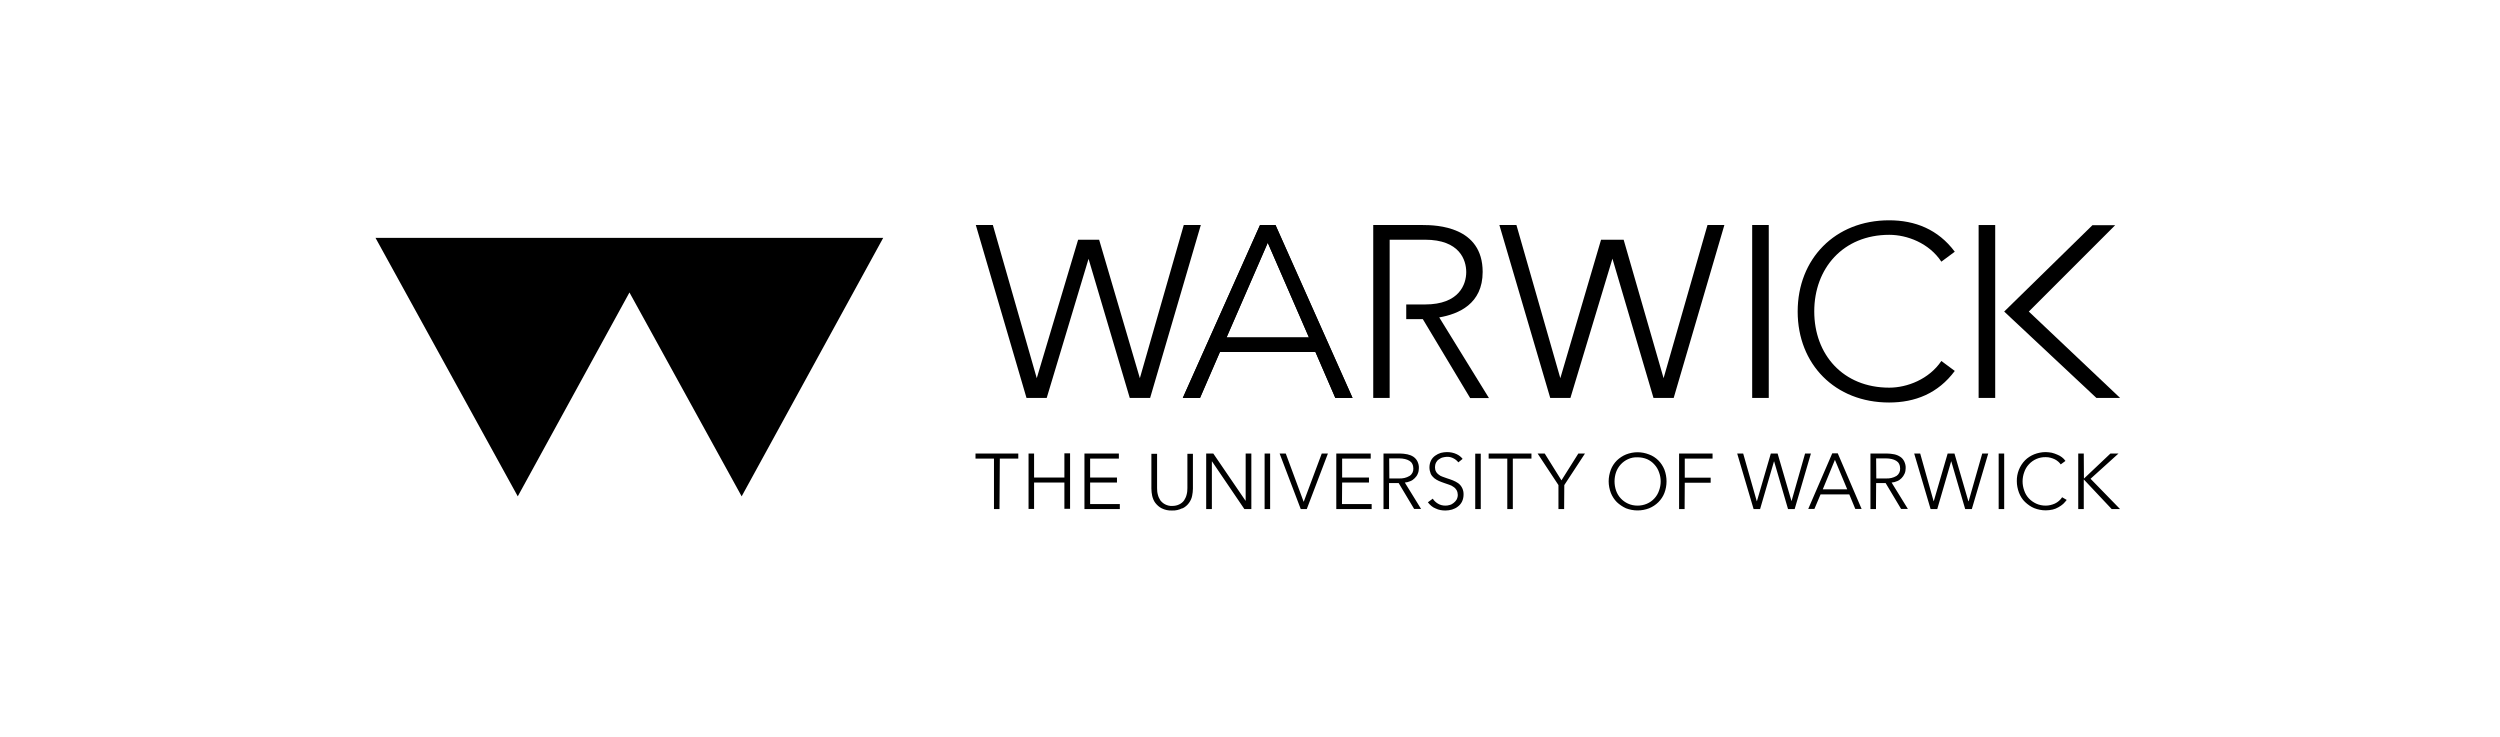
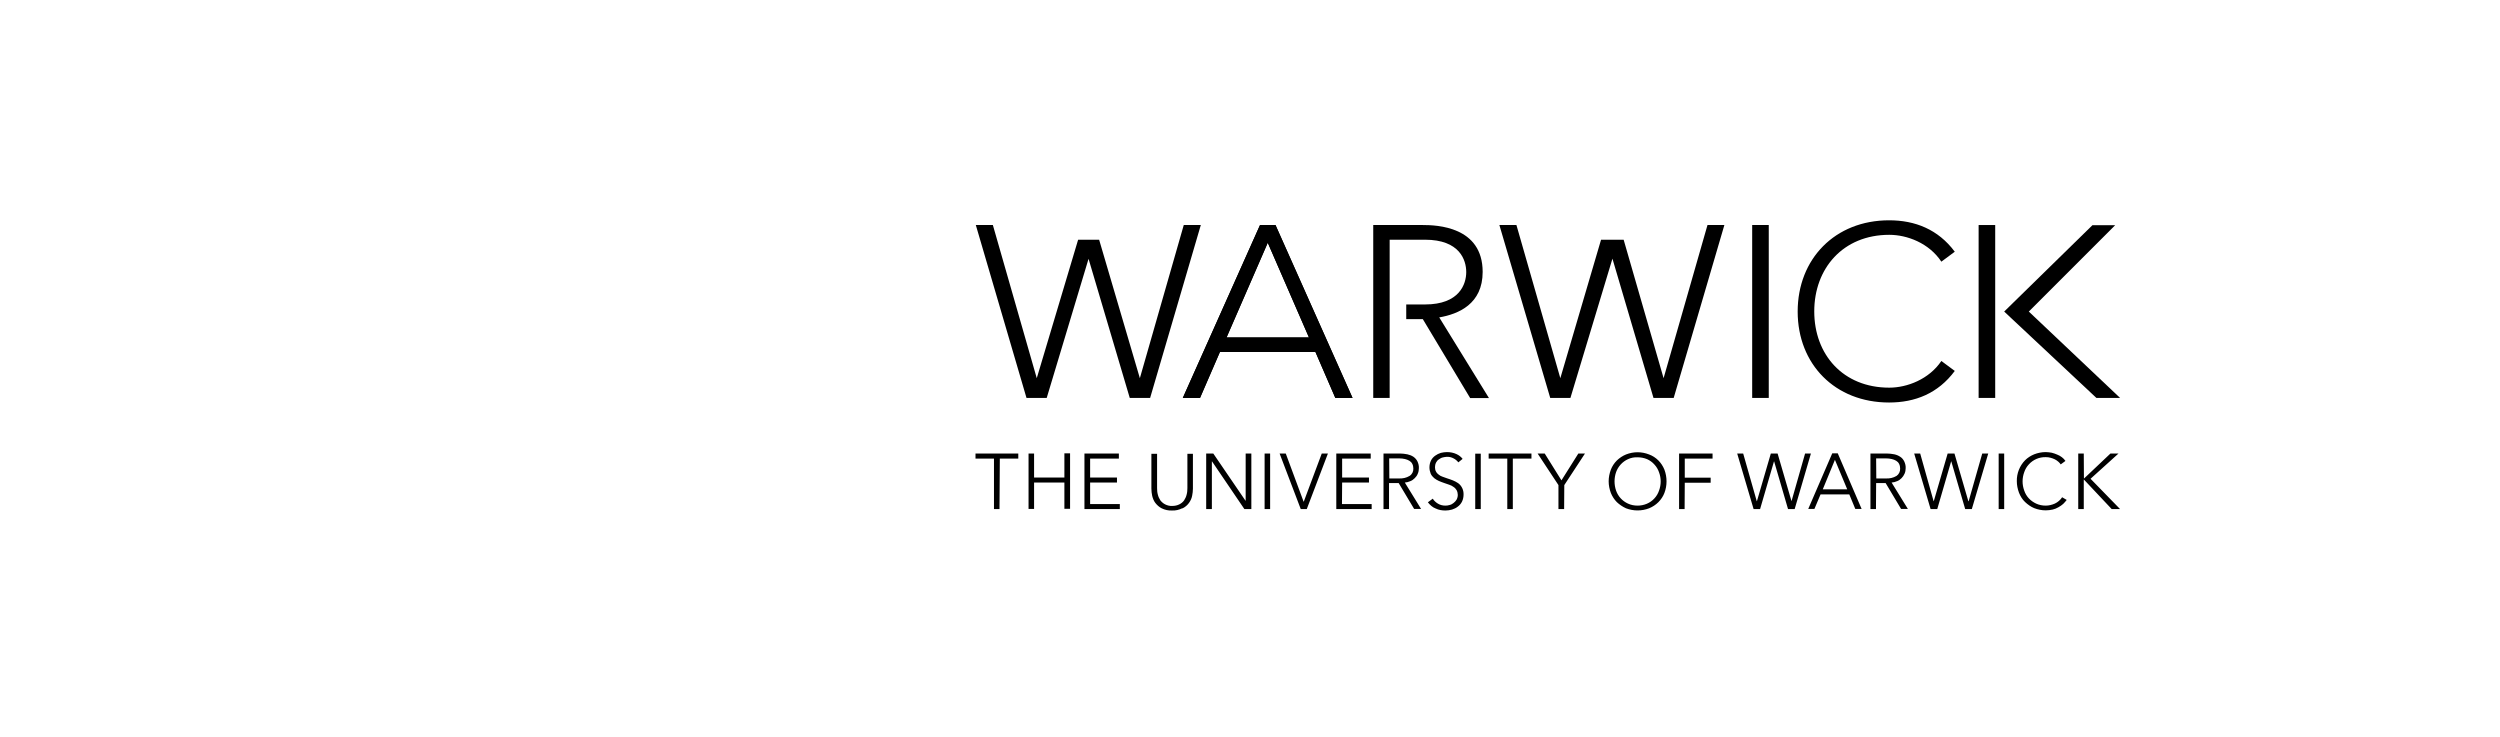
<svg xmlns="http://www.w3.org/2000/svg" width="234" height="69" viewBox="0 0 234 69" fill="none">
  <path d="M195.041 42.449H194.523V47.651H195.041V44.887H195.055L197.657 47.651H198.44L195.676 44.813L198.292 42.449H197.538L195.07 44.784H195.055L195.041 42.449ZM193.016 46.542C192.853 46.794 192.617 47.001 192.336 47.134C192.07 47.252 191.774 47.326 191.479 47.326C191.169 47.326 190.858 47.267 190.577 47.134C190.326 47.015 190.09 46.853 189.898 46.646C189.705 46.439 189.558 46.188 189.469 45.922C189.262 45.36 189.262 44.754 189.469 44.193C189.558 43.927 189.705 43.675 189.898 43.468C190.297 43.025 190.873 42.774 191.479 42.789C191.641 42.789 191.789 42.803 191.937 42.848C192.07 42.877 192.203 42.936 192.336 42.995C192.454 43.055 192.558 43.129 192.661 43.217C192.75 43.291 192.824 43.38 192.883 43.468L193.326 43.143C193.238 43.01 193.119 42.892 193.001 42.803C192.868 42.7 192.72 42.611 192.558 42.552C192.395 42.478 192.218 42.419 192.041 42.375C191.848 42.345 191.671 42.316 191.479 42.316C191.109 42.316 190.74 42.39 190.4 42.523C190.075 42.656 189.779 42.848 189.543 43.084C189.04 43.601 188.76 44.311 188.774 45.035C188.774 45.404 188.848 45.774 188.981 46.129C189.114 46.454 189.292 46.749 189.543 46.986C189.794 47.222 190.075 47.429 190.4 47.562C190.74 47.695 191.109 47.769 191.479 47.769C191.701 47.769 191.922 47.74 192.129 47.695C192.321 47.651 192.499 47.577 192.676 47.474C192.839 47.385 192.986 47.281 193.119 47.163C193.238 47.045 193.341 46.927 193.445 46.794L193.016 46.542ZM187.592 42.449H187.075V47.651H187.592V42.449ZM179.73 42.449H179.168L180.705 47.651H181.326L182.626 43.188H182.641L183.942 47.651H184.562L186.099 42.449H185.538L184.267 46.912H184.237L182.937 42.449H182.301L181.001 46.912H180.986L179.73 42.449ZM175.606 42.907H176.537C176.715 42.907 176.892 42.922 177.069 42.966C177.217 42.995 177.35 43.055 177.483 43.129C177.601 43.202 177.69 43.291 177.749 43.409C177.823 43.542 177.853 43.705 177.853 43.853C177.867 44.133 177.734 44.4 177.513 44.547C177.217 44.725 176.877 44.798 176.537 44.784H175.621L175.606 42.907ZM175.606 45.212H176.493L177.941 47.636H178.577L177.055 45.168C177.232 45.153 177.409 45.109 177.572 45.035C177.734 44.976 177.867 44.872 177.986 44.754C178.104 44.636 178.193 44.503 178.266 44.34C178.34 44.178 178.37 44.001 178.37 43.823C178.385 43.601 178.326 43.38 178.237 43.188C178.148 43.01 178.03 42.862 177.867 42.759C177.69 42.641 177.513 42.567 177.306 42.523C177.069 42.478 176.833 42.449 176.596 42.449H175.074V47.651H175.591L175.606 45.212ZM171.749 43.04L172.902 45.803H170.611L171.749 43.04ZM170.404 46.276H173.094L173.655 47.636H174.247L172.015 42.434H171.498L169.251 47.636H169.828L170.404 46.276ZM163.162 42.449H162.601L164.138 47.651H164.744L166.044 43.188H166.059L167.36 47.651H167.98L169.502 42.449H168.956L167.685 46.912L166.384 42.449H165.749L164.448 46.912H164.433L163.162 42.449ZM157.694 45.183H160.118V44.71H157.694V42.922H160.295V42.449H157.162V47.651H157.679L157.694 45.183ZM155.285 45.922C155.196 46.188 155.049 46.439 154.856 46.646C154.457 47.089 153.881 47.326 153.275 47.326C152.965 47.326 152.654 47.267 152.374 47.134C151.856 46.897 151.457 46.469 151.265 45.922C151.073 45.36 151.073 44.754 151.265 44.193C151.457 43.661 151.856 43.217 152.374 42.981C152.654 42.848 152.965 42.789 153.275 42.803C153.585 42.803 153.896 42.862 154.177 42.981C154.428 43.099 154.664 43.261 154.856 43.483C155.049 43.69 155.196 43.941 155.285 44.207C155.492 44.754 155.492 45.36 155.285 45.922ZM155.788 43.956C155.655 43.631 155.462 43.335 155.226 43.099C154.975 42.848 154.679 42.656 154.354 42.537C154.014 42.404 153.645 42.33 153.275 42.33C152.906 42.33 152.536 42.404 152.196 42.537C151.871 42.67 151.59 42.862 151.339 43.099C151.088 43.35 150.896 43.646 150.777 43.956C150.644 44.311 150.571 44.68 150.571 45.05C150.571 45.419 150.644 45.789 150.777 46.143C150.91 46.469 151.103 46.764 151.339 47.001C151.59 47.237 151.871 47.429 152.196 47.577C152.891 47.843 153.659 47.843 154.354 47.577C154.679 47.444 154.975 47.252 155.226 47.001C155.477 46.749 155.669 46.454 155.788 46.143C156.054 45.449 156.054 44.666 155.788 43.956ZM146.418 45.404L148.354 42.449H147.733L146.152 44.961L144.585 42.449H143.92L145.871 45.404V47.651H146.403L146.418 45.404ZM141.6 42.922H143.344V42.449H139.338V42.922H141.082V47.651H141.6V42.922ZM138.6 42.464H138.082V47.651H138.6V42.464ZM136.9 42.951C136.752 42.759 136.56 42.611 136.338 42.508C136.058 42.375 135.747 42.316 135.437 42.316C135.245 42.316 135.053 42.345 134.86 42.39C134.668 42.449 134.491 42.537 134.328 42.656C134.166 42.774 134.033 42.922 133.944 43.099C133.841 43.306 133.796 43.528 133.796 43.749C133.796 43.956 133.841 44.148 133.915 44.34C133.988 44.503 134.107 44.636 134.24 44.754C134.373 44.858 134.521 44.946 134.683 45.02C134.846 45.094 135.023 45.153 135.186 45.212C135.348 45.272 135.511 45.316 135.659 45.375C135.806 45.419 135.939 45.493 136.058 45.582C136.176 45.656 136.264 45.759 136.338 45.877C136.486 46.158 136.486 46.483 136.338 46.764C136.264 46.882 136.176 46.986 136.058 47.075C135.954 47.163 135.821 47.237 135.688 47.267C135.555 47.311 135.422 47.326 135.289 47.326C135.038 47.326 134.787 47.267 134.58 47.134C134.388 47.015 134.225 46.868 134.107 46.675L133.649 47.015C133.737 47.134 133.855 47.252 133.974 47.355C134.092 47.459 134.225 47.533 134.373 47.592C134.521 47.666 134.668 47.71 134.816 47.74C134.964 47.769 135.126 47.784 135.289 47.784C135.496 47.784 135.703 47.754 135.91 47.695C136.102 47.636 136.294 47.547 136.457 47.414C136.619 47.296 136.752 47.134 136.841 46.956C136.944 46.749 136.989 46.513 136.989 46.291C137.003 45.877 136.826 45.478 136.486 45.227C136.338 45.124 136.161 45.035 135.984 44.961C135.806 44.887 135.614 44.828 135.437 44.769C135.289 44.71 135.156 44.666 135.023 44.621C134.89 44.577 134.772 44.518 134.668 44.429C134.565 44.355 134.476 44.267 134.417 44.148C134.343 44.03 134.314 43.882 134.314 43.734C134.314 43.587 134.343 43.439 134.417 43.291C134.476 43.173 134.565 43.069 134.683 42.995C134.787 42.922 134.905 42.848 135.038 42.818C135.171 42.789 135.304 42.759 135.422 42.759C135.644 42.744 135.865 42.803 136.058 42.907C136.235 42.995 136.383 43.129 136.501 43.276L136.9 42.951ZM130.028 42.907H130.974C131.151 42.907 131.328 42.922 131.506 42.966C131.653 42.995 131.786 43.055 131.919 43.129C132.038 43.202 132.126 43.291 132.185 43.409C132.259 43.542 132.289 43.705 132.289 43.853C132.304 44.133 132.171 44.4 131.934 44.547C131.639 44.725 131.299 44.798 130.959 44.784H130.042L130.028 42.907ZM130.028 45.212H130.914L132.363 47.636H133.013L131.491 45.168C131.668 45.153 131.846 45.109 132.008 45.035C132.171 44.976 132.304 44.872 132.422 44.754C132.54 44.636 132.644 44.503 132.703 44.34C132.777 44.178 132.806 44.001 132.806 43.823C132.821 43.601 132.762 43.38 132.673 43.188C132.584 43.01 132.466 42.877 132.304 42.759C132.126 42.641 131.934 42.567 131.727 42.523C131.491 42.478 131.254 42.449 131.018 42.449H129.496V47.651H130.013V45.212H130.028ZM125.624 45.168H128.136V44.695H125.624V42.922H128.299V42.449H125.077V47.651H128.387V47.178H125.609L125.624 45.168ZM120.347 42.449H119.771L121.751 47.651H122.313L124.293 42.449H123.717L122.032 46.956H122.017L120.347 42.449ZM118.884 42.449H118.367V47.651H118.884V42.449ZM113.564 42.449H112.899V47.651H113.431V43.188H113.446L116.475 47.651H117.126V42.449H116.594V46.868H116.579L113.564 42.449ZM110.697 47.577C110.933 47.459 111.14 47.281 111.288 47.075C111.436 46.868 111.539 46.646 111.583 46.41C111.628 46.188 111.657 45.951 111.657 45.73V42.478H111.14V45.685C111.14 45.892 111.125 46.099 111.066 46.306C111.022 46.498 110.933 46.675 110.83 46.838C110.712 47.001 110.564 47.119 110.386 47.208C110.179 47.311 109.958 47.355 109.721 47.355C109.485 47.37 109.263 47.311 109.056 47.208C108.879 47.119 108.731 46.986 108.613 46.838C108.509 46.675 108.421 46.498 108.376 46.306C108.317 46.099 108.303 45.892 108.303 45.685V42.478H107.77V45.73C107.77 45.966 107.8 46.188 107.844 46.41C107.903 46.646 107.992 46.882 108.14 47.075C108.303 47.281 108.495 47.459 108.731 47.577C109.027 47.725 109.367 47.799 109.692 47.784C110.032 47.799 110.357 47.725 110.652 47.577M102.036 45.168H104.549V44.695H102.036V42.922H104.726V42.449H101.504V47.651H104.815V47.178H102.036V45.168ZM96.272 47.636H96.79V45.168H99.627V47.621H100.159V42.434H99.627V44.695H96.79V42.449H96.272V47.636ZM93.583 42.922H95.312V42.449H91.307V42.922H93.036V47.651H93.553L93.583 42.922Z" fill="black" />
  <path d="M107.652 37.246L112.396 21.063H110.8L106.691 35.399L102.878 22.437H100.913L97.041 35.399L92.932 21.063H91.336L96.08 37.246H97.972L101.888 24.226L105.745 37.246H107.652ZM164.004 37.246H165.556V21.063H164.004V37.246ZM164.004 37.246H165.556V21.063H164.004V37.246ZM164.004 37.246H165.556V21.063H164.004V37.246ZM196.223 37.246H198.44L189.897 29.162L197.981 21.078H195.853L187.592 29.162L196.223 37.246Z" fill="black" />
  <path d="M186.751 21.063H185.199V37.246H186.751V21.063Z" fill="black" />
  <path d="M119.386 21.063H117.938L110.711 37.246H112.322L114.184 32.945H123.125L124.987 37.246H126.598L119.386 21.063ZM114.805 31.586L118.662 22.718L122.519 31.586H114.805Z" fill="black" />
  <path d="M119.386 21.063H117.938L110.711 37.246H112.322L114.184 32.945H123.125L124.987 37.246H126.598L119.386 21.063ZM114.805 31.586L118.662 22.718L122.519 31.586H114.805Z" fill="black" />
  <path d="M156.658 37.246L161.402 21.063H159.821L155.712 35.399L151.973 22.437H149.859L146.047 35.399L141.938 21.063H140.342L145.101 37.246H146.992L150.924 24.211L154.766 37.246H156.658Z" fill="black" />
  <path d="M176.834 36.285C172.503 36.285 169.814 33.182 169.814 29.147C169.814 25.127 172.503 21.979 176.834 21.979C178.504 21.979 180.558 22.748 181.711 24.492L182.967 23.561C181.4 21.462 179.243 20.62 176.819 20.62C171.764 20.62 168.262 24.226 168.262 29.162C168.262 34.098 171.764 37.675 176.819 37.675C179.243 37.675 181.4 36.832 182.967 34.719L181.711 33.788C180.558 35.502 178.504 36.285 176.834 36.285Z" fill="black" />
  <path d="M134.713 29.709C136.516 29.398 138.777 28.453 138.777 25.452C138.777 21.196 134.476 21.063 133.176 21.063H128.535V37.246H130.072V22.437H133.383C136.634 22.437 137.24 24.344 137.24 25.467C137.24 26.59 136.605 28.497 133.383 28.497H131.624V29.871H133.176L137.609 37.261H139.368L134.713 29.709Z" fill="black" />
-   <path d="M35.148 22.266L48.463 46.458L58.917 27.375L69.419 46.458L82.667 22.266H35.148Z" fill="black" />
</svg>